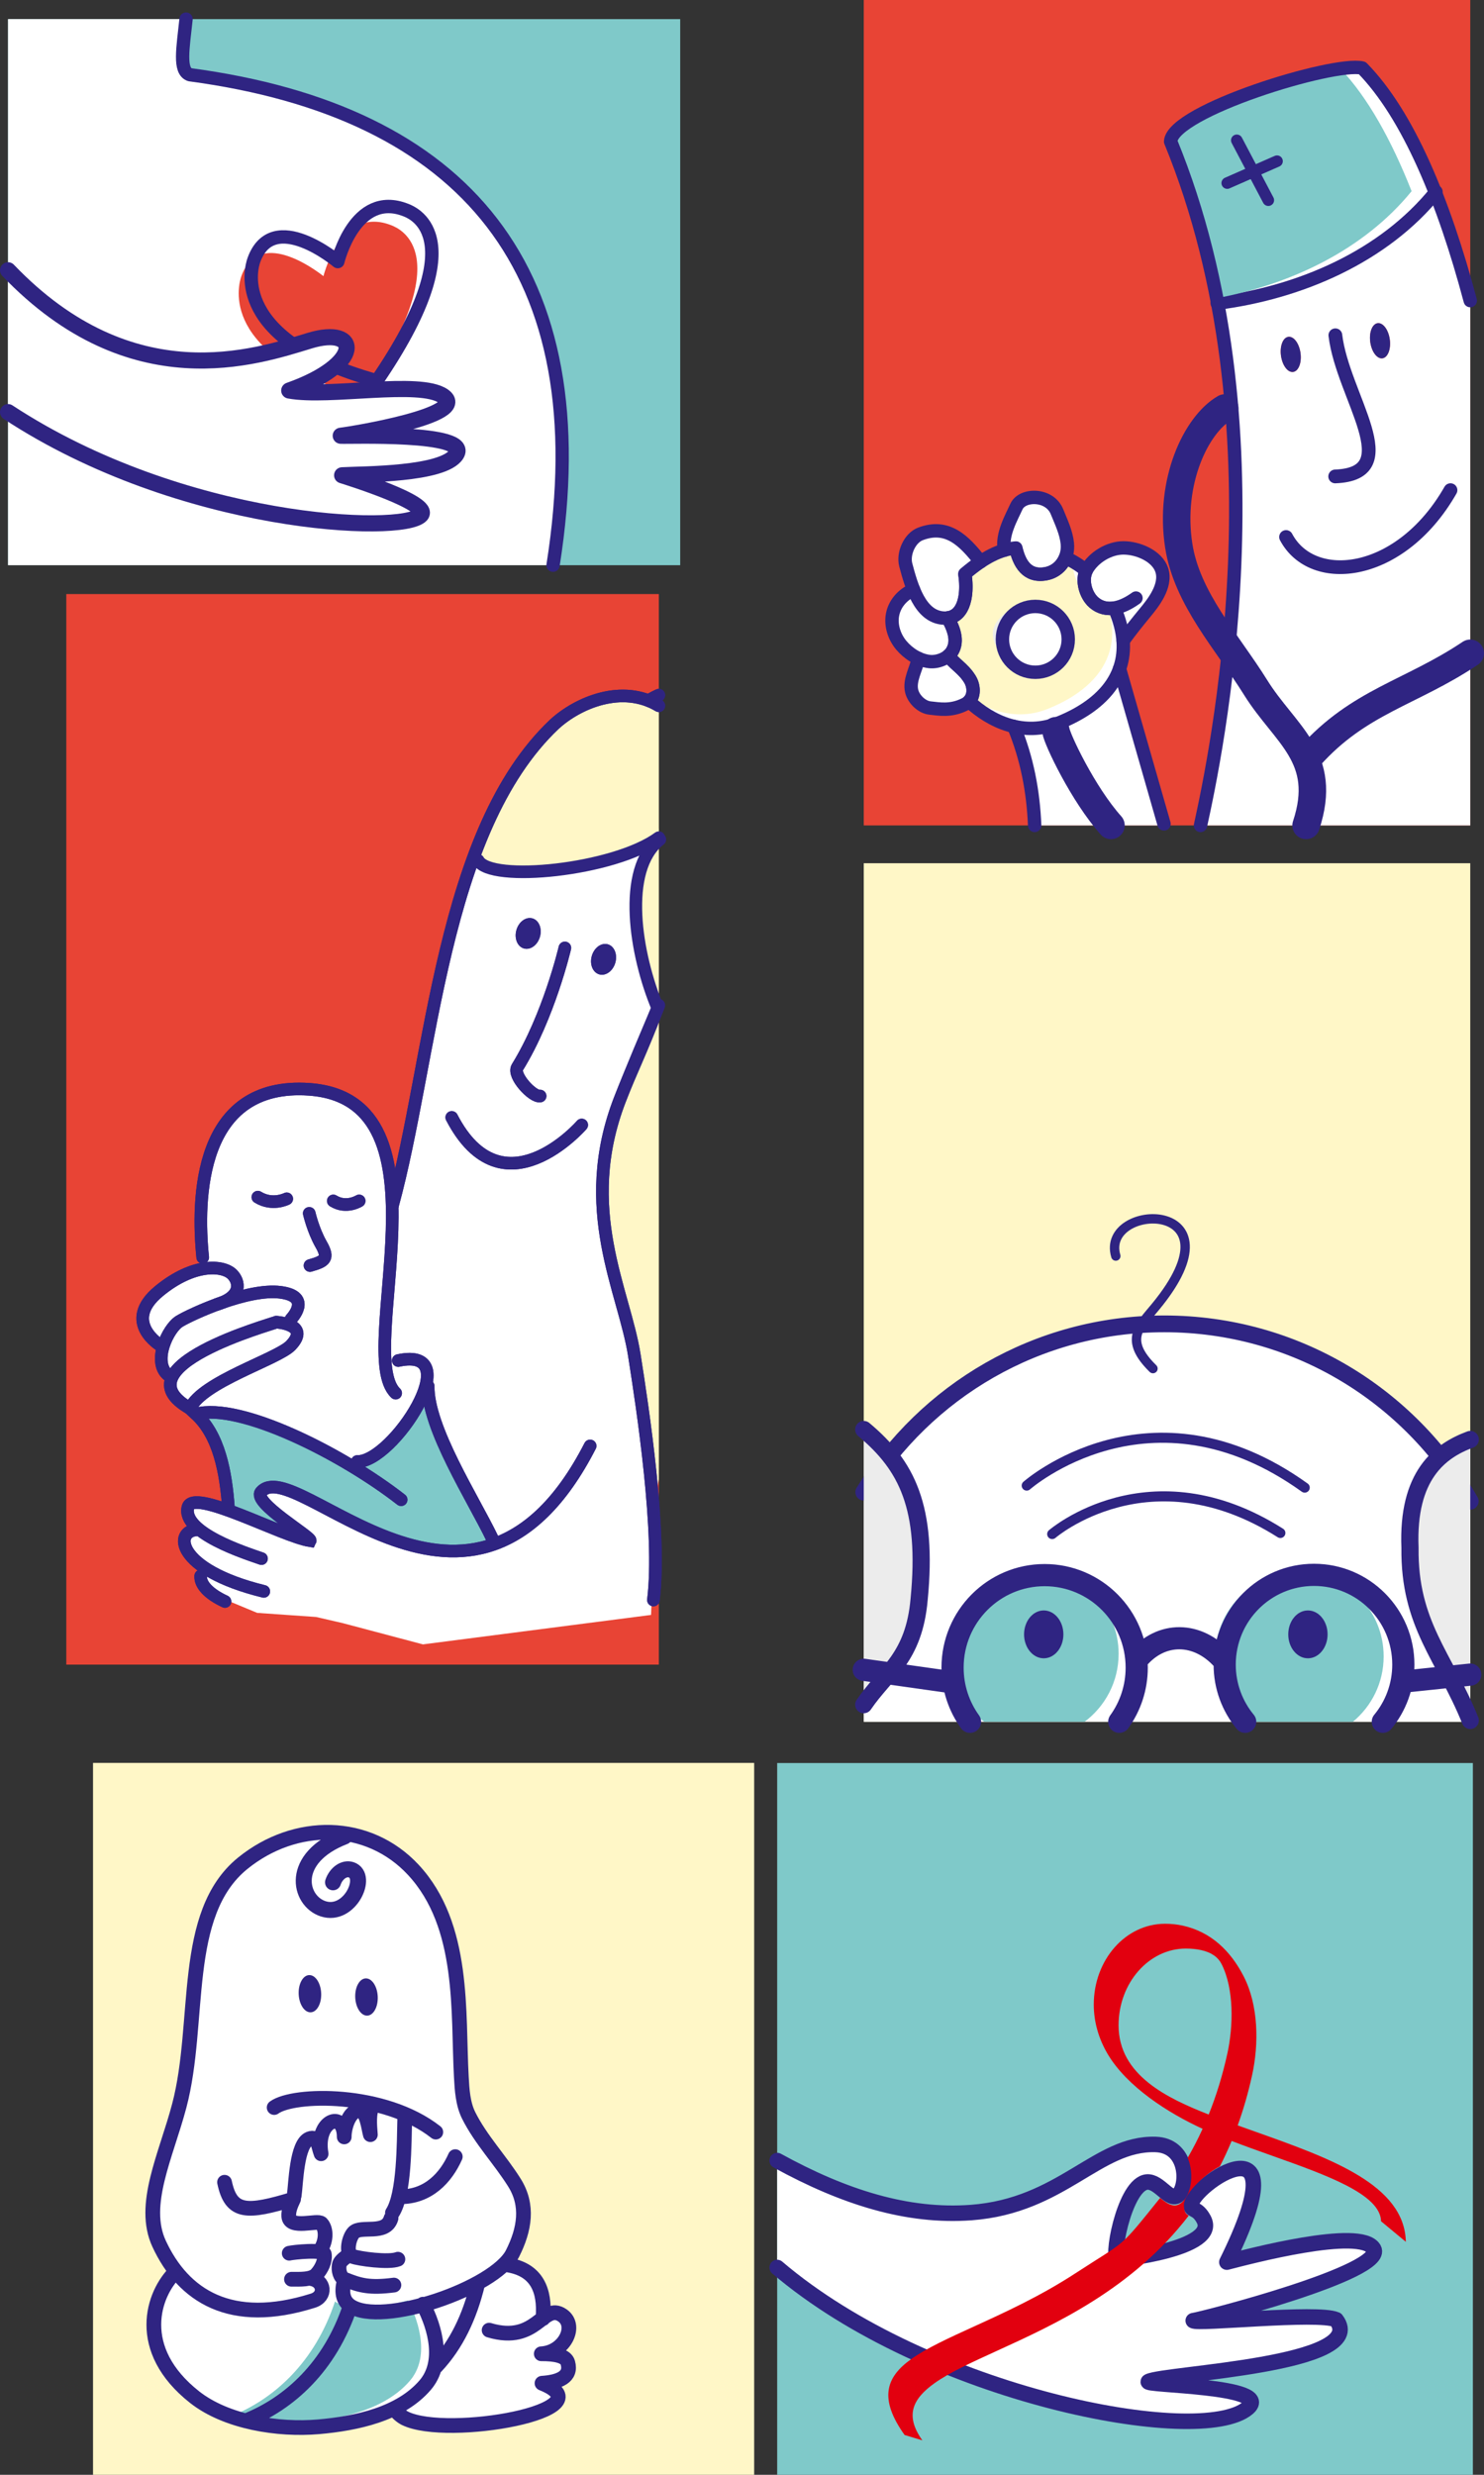
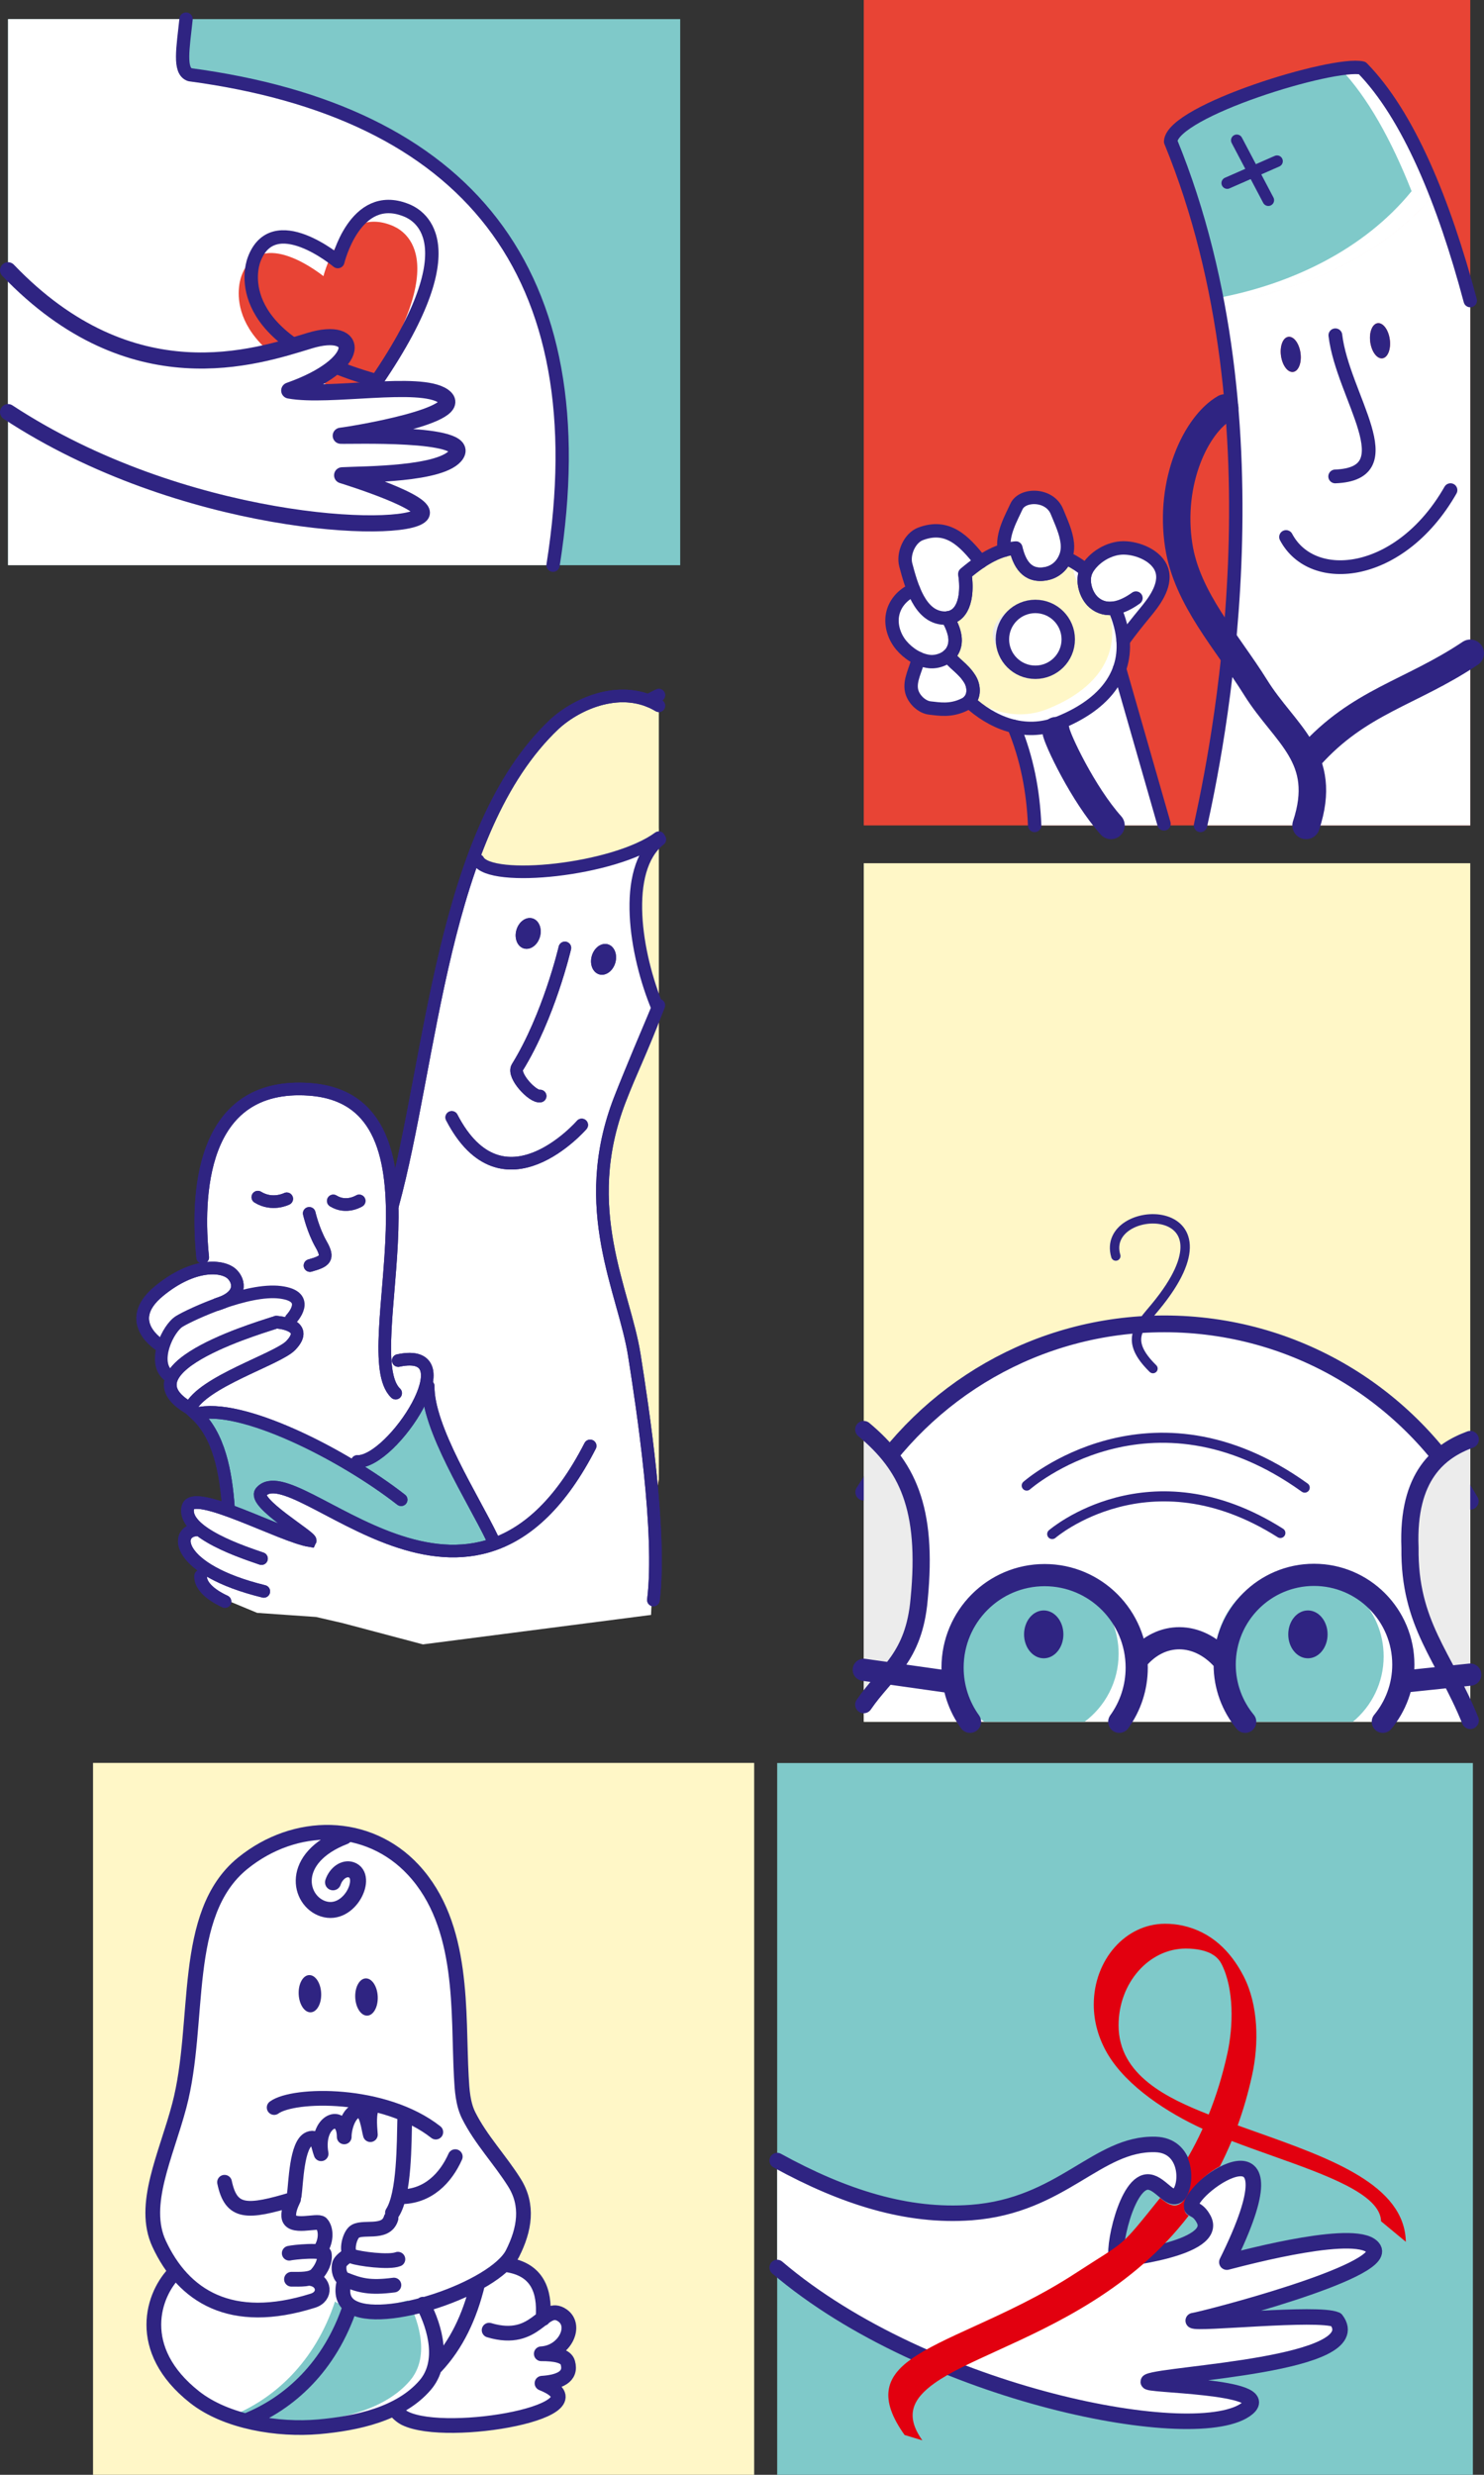
<svg xmlns="http://www.w3.org/2000/svg" xmlns:ns1="http://www.inkscape.org/namespaces/inkscape" xmlns:ns2="http://sodipodi.sourceforge.net/DTD/sodipodi-0.dtd" version="1.1" id="Capa_1" x="0px" y="0px" width="1043.401px" height="1739.838px" viewBox="0 0 1043.401 1739.838" enable-background="new 0 0 1043.401 1739.838" xml:space="preserve" ns1:version="0.48.4 r9939" ns2:docname="vacunations.svg">
  <rect x="0" y="0" width="1043.401" height="1739.838" fill="#333333" stroke="none" />
  <defs id="defs3418" />
  <ns2:namedview pagecolor="#ffffff" bordercolor="#666666" borderopacity="1" objecttolerance="10" gridtolerance="10" guidetolerance="10" ns1:pageopacity="0" ns1:pageshadow="2" ns1:window-width="1366" ns1:window-height="715" id="namedview3416" showgrid="false" ns1:zoom="0.30635036" ns1:cx="521.7005" ns1:cy="869.91901" ns1:window-x="0" ns1:window-y="0" ns1:window-maximized="1" ns1:current-layer="Capa_1" />
  <rect x="65.402" y="1239.352" fill-rule="evenodd" clip-rule="evenodd" fill="#FFF7C7" width="464.853" height="500.486" id="rect3214" />
  <rect x="607.314" y="606.881" fill-rule="evenodd" clip-rule="evenodd" fill="#FFF7C7" width="426.418" height="603.572" id="rect3216" />
  <path fill-rule="evenodd" clip-rule="evenodd" fill="#FFFFFF" d="M818.628,930.697c92.048,0,172.371,50.188,215.104,124.691v155.064  H607.314V1049.02C650.899,978.042,729.231,930.697,818.628,930.697" id="path3218" />
  <path fill="none" stroke="#2F2482" stroke-width="11.786" stroke-linecap="round" stroke-linejoin="round" stroke-miterlimit="22.926" d="  M607.314,1049.02c43.585-70.978,121.917-118.322,211.313-118.322 M818.628,930.697c92.048,0,172.371,50.188,215.104,124.691" id="path3220" />
  <path fill="none" stroke="#2F2482" stroke-width="7.072" stroke-linecap="round" stroke-linejoin="round" stroke-miterlimit="22.926" d="  M739.799,1078.479c0,0,68.41-59.146,160.427-0.766 M721.88,1044.394c0,0,86.814-76.604,195.473,1.436" id="path3222" />
  <path fill-rule="evenodd" clip-rule="evenodd" fill="#ECECEC" d="M607.314,1198.405v-193.435  c30.217,25.216,45.26,54.581,38.927,119.326C642.659,1165.646,622.89,1175.565,607.314,1198.405 M1033.732,1209.512  c-18.243-45.228-43.028-67.522-42.367-121.424c-2.058-50.825,20.919-68.171,42.367-76.087V1209.512z" id="path3224" />
  <path fill="none" stroke="#2F2482" stroke-width="12.084" stroke-linecap="round" stroke-linejoin="round" stroke-miterlimit="22.926" d="  M607.314,1004.971c30.217,25.216,45.26,54.581,38.927,119.326c-3.582,41.35-23.352,51.269-38.927,74.108 M1033.732,1209.512  c-18.243-45.228-43.028-67.522-42.367-121.424c-2.058-50.825,20.919-68.171,42.367-76.087" id="path3226" />
  <path fill="none" stroke="#2F2482" stroke-width="6.6" stroke-linecap="round" stroke-linejoin="round" stroke-miterlimit="22.926" d="  M784.518,883.022c-11.28-38.139,91.395-41.163,27.861,35.733c-11.519,13.942-22.229,23.238-1.731,43.39" id="path3228" />
  <path fill-rule="evenodd" clip-rule="evenodd" fill="#7FC9C9" d="M913.635,1105.004c-32.701,0-59.21,26.626-59.21,59.47  c0,18.527,8.436,35.073,21.658,45.979h75.104c13.223-10.906,21.658-27.452,21.658-45.979  C972.846,1131.63,946.336,1105.004,913.635,1105.004" id="path3230" />
  <path fill-rule="evenodd" clip-rule="evenodd" fill="#7FC9C9" d="M727.285,1103.201c-32.701,0-59.211,26.625-59.211,59.47  c0,19.579,9.421,36.946,23.957,47.782h70.508c14.537-10.836,23.957-28.203,23.957-47.782  C786.496,1129.826,759.986,1103.201,727.285,1103.201" id="path3232" />
  <path fill-rule="evenodd" clip-rule="evenodd" fill="#2F2482" d="M733.847,1132.169c7.636,0,13.826,7.535,13.826,16.831  s-6.19,16.832-13.826,16.832c-7.635,0-13.825-7.536-13.825-16.832S726.212,1132.169,733.847,1132.169" id="path3234" />
  <path fill-rule="evenodd" clip-rule="evenodd" fill="#2F2482" d="M919.595,1132.169c7.636,0,13.826,7.535,13.826,16.831  s-6.19,16.832-13.826,16.832c-7.635,0-13.825-7.536-13.825-16.832S911.96,1132.169,919.595,1132.169" id="path3236" />
  <path fill="none" stroke="#2F2482" stroke-width="15.591" stroke-linecap="round" stroke-linejoin="round" stroke-miterlimit="22.926" d="  M986.598,1182.241l47.135-4.951 M666.857,1182.324l-59.543-8.42 M682.017,1210.453c-7.719-10.705-12.271-23.863-12.271-38.092  c0-35.911,28.984-65.022,64.738-65.022 M734.483,1107.339c35.755,0,64.739,29.111,64.739,65.022  c0,14.229-4.554,27.387-12.272,38.092 M799.982,1166.221c16.555-19.592,42.117-19.213,59.701,0.4 M875.491,1210.453  c-9.007-10.917-14.422-24.933-14.422-40.219c0-34.838,28.119-63.08,62.805-63.08 M923.874,1107.154  c34.687,0,62.806,28.242,62.806,63.08c0,15.286-5.414,29.302-14.421,40.219" id="path3238" />
  <rect x="5.669" y="13.431" fill-rule="evenodd" clip-rule="evenodd" fill="#7FC9C9" width="472.572" height="383.929" id="rect3240" />
  <path fill-rule="evenodd" clip-rule="evenodd" fill="#FFFFFF" d="M130.813,13.431c-2.165,20.456-5.188,36.512,2.723,39.113  C326.575,78.391,421.792,189.35,388.854,397.359H5.669V13.431H130.813z" id="path3242" />
  <path fill="none" stroke="#2F2482" stroke-width="9.355" stroke-linecap="round" stroke-linejoin="round" stroke-miterlimit="22.926" d="  M130.816,13.431c-2.166,20.452-5.189,36.508,2.721,39.108c193.041,25.847,288.257,136.808,255.317,344.82" id="path3244" />
  <path fill-rule="evenodd" clip-rule="evenodd" fill="#E84435" d="M227.413,194.146c1.266-4.843,13.858-49.147,47.739-35.775  c6.528,2.579,47.508,20.202-20.059,119.542l0.288,0.903c-101.695-28.511-88.018-78.257-85.596-84.864  C181.975,160.763,219.894,188.267,227.413,194.146" id="path3246" />
  <path fill="none" stroke="#2F2482" stroke-width="9.429" stroke-linecap="round" stroke-linejoin="round" stroke-miterlimit="22.926" d="  M237.512,183.889c0,0-45.383-38.155-58.935-1.245c-2.427,6.604-16.101,56.353,85.592,84.865 M237.512,183.889  c0,0,12.027-50.347,47.85-36.208c6.543,2.584,47.69,20.27-20.484,120.171" id="path3248" />
  <path fill="#FFFFFF" d="M5.669,190.015c86.979,90.866,174.617,60.873,212.09,49.464c35.461-10.795,38.146,16.512-14.396,35.07  c28.073,5.167,91.631-7.614,108.27,3.9c19.073,13.198-62.709,26.789-72.05,27.888c5.958,0.393,91.392-2.905,81.292,13.041  c-9.147,14.443-65.495,13.947-80.323,14.766c3.17,1.02,63.153,19.552,55.379,27.952c-12.844,13.877-168.035,7.865-290.261-72.36  V190.015z" id="path3250" />
  <path fill="none" stroke="#2F2482" stroke-width="11.339" stroke-linecap="round" stroke-linejoin="round" stroke-miterlimit="22.926" d="  M5.669,190.015c86.979,90.866,174.617,60.873,212.09,49.464c35.461-10.795,38.146,16.512-14.396,35.07  c28.073,5.167,91.631-7.614,108.27,3.9c19.073,13.198-62.709,26.789-72.05,27.888c5.958,0.393,91.392-2.905,81.292,13.041  c-9.147,14.443-65.495,13.947-80.323,14.766c3.17,1.02,63.153,19.552,55.379,27.952c-12.844,13.877-168.035,7.865-290.261-72.36" id="path3252" />
  <rect x="607.314" fill-rule="evenodd" clip-rule="evenodd" fill="#E84435" width="426.419" height="580.29" id="rect3254" />
  <path fill-rule="evenodd" clip-rule="evenodd" fill="#FFFFFF" d="M727.463,580.29c-0.977-23.849-5.289-46.947-14.693-69.64  c-12.154-2.852-22.966-9.668-31.497-17.584c-0.79,0.802-1.762,1.513-2.934,2.101c-9.897,4.957-18.12,3.236-24.383,2.594  c-5.844-0.601-11.619-6.215-12.969-11.932c-1.796-7.605,3.153-15.307,4.729-22.961c-4.619-2.101-8.813-5.423-11.993-9.203  c-4.859-5.776-7.548-13.838-6.226-21.27c1.738-9.757,9.381-15.559,14.851-17.771c-2.337-5.742-4.051-11.953-5.513-17.506  c-2.075-7.888,2.746-18.909,10.376-21.789c18.922-7.144,30.517,4.599,42.27,19.613c5.05-3.386,10.646-6.392,16.67-8.145  c-2.008-11.086,5-22.905,8.501-30.664c4.074-9.026,23.34-9.23,28.532,3.632c2.928,7.25,6.479,14.527,7.264,22.307  c0.354,3.519-0.152,6.915-1.366,9.931c5.172,2.392,10.101,5.432,14.646,9.146c0.067-0.135,0.136-0.268,0.208-0.401  c4.793-8.87,15.855-15.563,25.938-15.563c10.381,0,23.73,5.704,26.977,15.563c3.693,11.217-6.6,23.695-11.413,29.57  c-6.434,7.854-10.688,13.128-15.772,20.21c0.517,7.051-0.373,13.62-2.521,19.688l31.264,108.991l0.021,1.083H727.463z" id="path3256" />
  <path fill-rule="evenodd" clip-rule="evenodd" fill="#FFF7C7" d="M698.052,445.364c0.123-10.428,13.455-19.587,23.863-20.232  c16.18-1.004,31.102,10.989,26.457,26.457c-3.089,10.29-16.313,18.957-26.975,17.638  C710.354,467.861,697.921,456.49,698.052,445.364" id="path3258" />
  <path fill-rule="evenodd" clip-rule="evenodd" fill="#FFF7C7" d="M749.315,453.946c2.988-9.952-2.124-18.467-10.461-23.006  c-3.019-1.443-6.399-2.252-9.971-2.252c-12.781,0-23.144,10.362-23.144,23.144c0,6.147,2.396,11.734,6.306,15.878  c3.285,2.055,6.857,3.449,10.293,3.874C733.002,472.903,746.227,464.235,749.315,453.946" id="path3260" />
  <path fill-rule="evenodd" clip-rule="evenodd" fill="#FFF7C7" d="M727.941,426.331c12.782,0,23.144,10.362,23.144,23.144  c0,12.782-10.361,23.144-23.144,23.144s-23.145-10.361-23.145-23.144C704.797,436.693,715.159,426.331,727.941,426.331" id="path3262" />
  <path fill-rule="evenodd" clip-rule="evenodd" fill="#FFF7C7" d="M716.27,392.038c-2.527-1.428-4.48-3.607-6.01-6.219  c-1.39,0.256-2.761,0.586-4.108,0.979c-6.024,1.752-11.621,4.759-16.67,8.145c-4.071,2.731-7.787,5.708-11.088,8.474  c2.244,14.201-0.313,29.45-11.982,31c3.721,6.904,7.666,15.656,3.108,23.398c-0.469,0.794-1.042,1.535-1.698,2.216  c2.189,2.073,4.432,4.47,6.36,7.625c0.332,0.545,0.639,1.137,0.911,1.761c2.351,2.183,4.797,4.706,6.877,8.11  c2.168,3.55,3.216,9.021,0.978,13.251c6.581,4.51,14.014,8.118,22.033,9.999c9.931,2.331,20.759,2.014,31.973-2.515  c21.438-8.657,36.563-21.435,42.401-37.918c2.148-6.067,3.038-12.637,2.521-19.688c-0.304-4.146-1.094-8.46-2.401-12.936  c-3.604-0.146-7.126-1.375-10.352-4.146c-2.336-2.008-4.213-4.918-5.402-8.127c-0.811-0.496-1.607-1.076-2.387-1.745  c-4.842-4.163-7.716-12.202-6.567-18.748c-1.856-1.075-3.754-2.058-5.685-2.951c-2.325,5.773-7.243,10.155-13.679,11.339  C724.849,405.285,719.356,399.648,716.27,392.038" id="path3264" />
  <path fill-rule="evenodd" clip-rule="evenodd" fill="#ECECEC" d="M698.052,445.364c0.122-10.428,13.455-19.586,23.863-20.232  c16.18-1.004,31.102,10.989,26.457,26.457c-3.089,10.29-16.313,18.957-26.976,17.638  C710.353,467.861,697.921,456.49,698.052,445.364" id="path3266" />
  <path fill-rule="evenodd" clip-rule="evenodd" fill="#FFFFFF" d="M749.315,453.946c2.988-9.953-2.125-18.467-10.461-23.006  c-3.019-1.444-6.399-2.252-9.971-2.252c-12.781,0-23.144,10.361-23.144,23.144c0,6.146,2.396,11.734,6.306,15.878  c3.285,2.054,6.856,3.449,10.293,3.874C733.002,472.903,746.227,464.235,749.315,453.946z" id="path3268" />
  <path fill="none" stroke="#FFFFFF" stroke-width="0.567" stroke-miterlimit="22.926" d="M749.315,453.946  c2.988-9.953-2.125-18.467-10.461-23.006c-3.019-1.444-6.399-2.252-9.971-2.252c-12.781,0-23.144,10.361-23.144,23.144  c0,6.146,2.396,11.734,6.306,15.878c3.285,2.054,6.856,3.449,10.293,3.874C733.002,472.903,746.227,464.235,749.315,453.946z" id="path3270" />
  <circle fill="none" stroke="#2F2482" stroke-width="9.429" stroke-linecap="round" stroke-linejoin="round" stroke-miterlimit="22.926" cx="727.94" cy="449.476" r="23.144" id="circle3272" />
  <path fill="none" stroke="#2F2482" stroke-width="9.429" stroke-linecap="round" stroke-linejoin="round" stroke-miterlimit="22.926" d="  M712.77,510.65c9.403,22.692,13.716,45.791,14.692,69.639" id="path3274" />
  <line fill="none" stroke="#2F2482" stroke-width="9.429" stroke-linecap="round" stroke-linejoin="round" stroke-miterlimit="22.926" x1="787.142" y1="470.218" x2="818.405" y2="579.208" id="line3276" />
  <path fill="none" stroke="#2F2482" stroke-width="9.429" stroke-linecap="round" stroke-linejoin="round" stroke-miterlimit="22.926" d="  M783.528,427.457c-4.988,0.823-9.979-0.075-14.406-3.88c-5.803-4.989-8.781-15.547-5.394-22.426  c-4.546-3.714-9.476-6.753-14.648-9.146c-2.324,5.774-7.241,10.156-13.677,11.339c-13.512,2.486-18.729-7.445-21.219-18.042  c-2.753,0.218-5.435,0.741-8.034,1.498c-6.025,1.751-11.62,4.758-16.67,8.145c-4.071,2.73-7.787,5.708-11.088,8.473  c2.244,14.202-0.313,29.45-11.982,31c3.721,6.904,7.667,15.656,3.108,23.398c-0.643,1.091-1.483,2.081-2.466,2.955  c2.834,5.499,9.927,8.592,14.916,16.758c2.586,4.234,3.578,11.202-0.697,15.538c15.503,14.385,38.534,25.14,63.47,15.069  c29.329-11.844,46.843-31.396,44.923-57.605c-0.521-7.118-2.476-14.726-6.016-22.803  C783.608,427.636,783.569,427.546,783.528,427.457z" id="path3278" />
  <path fill="none" stroke="#2F2482" stroke-width="9.429" stroke-linecap="round" stroke-linejoin="round" stroke-miterlimit="22.926" d="  M798.692,420.464c-8.952,6.459-20.459,10.944-29.57,3.113c-5.916-5.087-8.896-15.962-5.188-22.827  c4.795-8.87,15.855-15.563,25.938-15.563c10.381,0,23.729,5.703,26.977,15.563c3.693,11.216-6.599,23.694-11.412,29.57  c-6.435,7.854-10.688,13.127-15.773,20.21" id="path3280" />
  <path fill="none" stroke="#2F2482" stroke-width="9.429" stroke-linecap="round" stroke-linejoin="round" stroke-miterlimit="22.926" d="  M706.15,386.799c-2.007-11.086,5.001-22.905,8.501-30.664c4.074-9.025,23.339-9.229,28.532,3.632  c2.928,7.25,6.479,14.526,7.263,22.308c1.033,10.255-5.247,19.467-15.043,21.269c-13.512,2.486-18.729-7.445-21.219-18.042" id="path3282" />
  <path fill="none" stroke="#2F2482" stroke-width="9.429" stroke-linecap="round" stroke-linejoin="round" stroke-miterlimit="22.926" d="  M678.478,403.968c2.297,15.415-1.109,31.835-15.703,30.504c-15.877-1.449-21.882-21.935-25.939-37.353  c-2.075-7.887,2.746-18.908,10.377-21.788c18.921-7.145,30.516,4.598,42.269,19.612" id="path3284" />
  <path fill="none" stroke="#2F2482" stroke-width="9.429" stroke-linecap="round" stroke-linejoin="round" stroke-miterlimit="22.926" d="  M642.349,414.625c-5.471,2.212-13.113,8.013-14.851,17.77c-1.324,7.432,1.366,15.494,6.226,21.271  c4.888,5.809,12.17,10.539,19.713,11.412c5.843,0.677,13.099-2.194,16.082-7.263c4.559-7.742,0.612-16.494-3.108-23.398" id="path3286" />
  <path fill="none" stroke="#2F2482" stroke-width="9.429" stroke-linecap="round" stroke-linejoin="round" stroke-miterlimit="22.926" d="  M645.716,462.869c-1.576,7.653-6.525,15.356-4.729,22.96c1.349,5.718,7.125,11.332,12.969,11.932  c6.262,0.644,14.484,2.364,24.382-2.593c7.521-3.768,6.695-12.622,3.631-17.639c-4.989-8.166-12.082-11.259-14.916-16.758" id="path3288" />
  <path fill-rule="evenodd" clip-rule="evenodd" fill="#FFFFFF" d="M856.124,213.125c58.142-7.522,116.435-32.725,153.075-77.751  c-14.53-36.756-31.583-67.284-51.442-87.56c-20.076-4.647-133.531,30.106-134.676,51.665  C838.319,136.604,848.96,174.969,856.124,213.125z" id="path3290" />
  <path fill="none" stroke="#FFFFFF" stroke-width="0.567" stroke-miterlimit="22.926" d="M856.124,213.125  c58.142-7.522,116.435-32.725,153.075-77.751c-14.53-36.756-31.583-67.284-51.442-87.56  c-20.076-4.647-133.531,30.106-134.676,51.665C838.319,136.604,848.96,174.969,856.124,213.125z" id="path3292" />
  <path fill-rule="evenodd" clip-rule="evenodd" fill="#FFFFFF" d="M963.438,240.497c-0.935-6.816,1.376-12.763,5.163-13.283  c3.787-0.519,7.614,4.585,8.549,11.401c0.936,6.816-1.375,12.762-5.162,13.282C968.2,252.417,964.374,247.312,963.438,240.497   M909.217,261.481c-3.787,0.52-7.614-4.584-8.55-11.401c-0.935-6.816,1.377-12.763,5.164-13.282  c3.785-0.52,7.613,4.585,8.549,11.401C915.314,255.015,913.003,260.961,909.217,261.481z M1009.199,135.373  c-36.641,45.026-94.934,70.229-153.075,77.751c16.474,87.746,14.554,174.386,7.83,242.312c6.492,9.29,13.044,18.513,18.887,27.893  c20.719,33.265,51.422,48.783,35.477,96.96h115.416V211.285C1026.509,184.18,1018.356,158.537,1009.199,135.373z" id="path3294" />
  <path fill-rule="evenodd" clip-rule="evenodd" fill="#FFFFFF" d="M918.317,580.29c15.945-48.178-14.758-63.696-35.477-96.96  c-5.843-9.38-12.395-18.603-18.887-27.893c-6.025,60.865-15.908,106.706-19.869,124.853H918.317z" id="path3296" />
  <path fill="none" stroke="#2F2482" stroke-width="19.335" stroke-linecap="round" stroke-linejoin="round" stroke-miterlimit="22.926" d="  M920.8,531.906c34.659-38.882,71.215-44.674,112.934-72.628 M861.108,286.835c-20.111,11.64-39.313,51.71-32.329,96.81  c5.786,37.354,34.076,67.602,54.062,99.689c20.719,33.263,51.421,48.78,35.477,96.956" id="path3298" />
  <path fill="none" stroke="#2F2482" stroke-width="9.668" stroke-linecap="round" stroke-linejoin="round" stroke-miterlimit="22.926" d="  M938.896,235.706c5.158,43.276,50.152,97.358-0.117,99.239" id="path3300" />
  <path fill="none" stroke="#2F2482" stroke-width="9.668" stroke-linecap="round" stroke-linejoin="round" stroke-miterlimit="22.926" d="  M904.231,377.523c18.594,35.105,80.613,28.354,115.611-32.936" id="path3302" />
  <path fill-rule="evenodd" clip-rule="evenodd" fill="#2F2482" d="M968.602,227.214c-3.786,0.52-6.098,6.466-5.163,13.282  c0.936,6.816,4.763,11.921,8.55,11.401c3.786-0.52,6.099-6.466,5.162-13.282C976.216,231.799,972.389,226.695,968.602,227.214" id="path3304" />
  <path fill-rule="evenodd" clip-rule="evenodd" fill="#2F2482" d="M905.831,236.798c-3.787,0.52-6.099,6.466-5.164,13.282  c0.936,6.816,4.763,11.92,8.55,11.4c3.787-0.519,6.098-6.466,5.163-13.281C913.444,241.383,909.617,236.278,905.831,236.798" id="path3306" />
-   <path fill="none" stroke="#2F2482" stroke-width="9.429" stroke-linecap="round" stroke-linejoin="round" stroke-miterlimit="22.926" d="  M855.807,213.167c58.479-7.5,117.151-32.884,153.831-78.331" id="path3308" />
  <path fill="none" stroke="#2F2482" stroke-width="19.335" stroke-linecap="round" stroke-linejoin="round" stroke-miterlimit="22.926" d="  M742.397,513.716c0.806,5.975,19.146,44.715,38.723,66.574" id="path3310" />
  <path fill-rule="evenodd" clip-rule="evenodd" fill="#7FC9C9" d="M855.437,209.634c-7.152-37.003-17.582-74.161-32.355-110.155  c0.968-18.217,82.125-45.854,119.374-51.181c19.263,20.268,35.856,50.218,50.044,86.108  C959.225,175.296,908.094,199.836,855.437,209.634" id="path3312" />
  <path fill="none" stroke="#2F2482" stroke-width="8.124" stroke-linecap="round" stroke-linejoin="round" stroke-miterlimit="22.926" d="  M869.586,98.636l22.169,42.102 M862.866,128.71l35.016-15.394" id="path3314" />
  <path fill="none" stroke="#2F2482" stroke-width="9.429" stroke-linecap="round" stroke-linejoin="round" stroke-miterlimit="22.926" d="  M844.084,580.29c10.292-47.144,60.689-281.76-21.003-480.81c1.145-21.559,114.6-56.313,134.675-51.665  c32.38,33.058,57.29,93.383,75.978,163.508" id="path3316" />
-   <rect x="46.601" y="417.636" fill-rule="evenodd" clip-rule="evenodd" fill="#E84435" width="416.623" height="752.623" id="rect3318" />
  <path fill-rule="evenodd" clip-rule="evenodd" fill="#E84435" d="M463.224,687.86v352.109l-1.34,7.554  c-79.05,23.282-116.063-86.458-65.365-185.617C420.175,815.641,445.439,749.806,463.224,687.86" id="path3320" />
  <path fill-rule="evenodd" clip-rule="evenodd" fill="#FFFFFF" d="M217.812,1414.681c-4.377-0.428-7.881-6.625-7.829-13.84  c0.054-7.216,3.646-12.718,8.023-12.29c4.376,0.428,7.881,6.625,7.828,13.84C225.781,1409.606,222.189,1415.108,217.812,1414.681   M257.58,1417.007c-4.377-0.429-7.881-6.625-7.828-13.841c0.053-7.215,3.644-12.718,8.022-12.29  c4.377,0.429,7.881,6.625,7.828,13.841C265.547,1411.933,261.957,1417.435,257.58,1417.007z M354.424,1591.944  c2.63-2.572,4.661-5.161,5.948-7.714c8.545-16.946,11.3-33.879,1.328-49.784c-10.1-16.106-23.584-30.143-32.114-47.132  c-4.146-8.257-4.72-17.997-5.226-27.222c-2.475-45.137,2.693-106.299-33.736-145.531c-31.86-34.312-83.038-34.529-119.909-4.682  c-43.938,35.566-29.118,111.481-44.649,170.405c-9.268,35.162-26.933,69.699-14.194,97.127c3.304,7.112,7.221,13.661,11.815,19.459  c-16.288,15.624-29.487,54.768,13.146,88.365c9.869,7.776,22.476,13.229,35.919,16.682v0.001l0-0.001  c17.009,4.369,35.356,5.537,51.196,4.163c17.685-1.532,37.137-4.942,53.341-12.969l0.168,0.178l0.065,0.175  c1.176,2.505,4.771,5.437,7.239,6.655c29.993,14.826,143.822-5.702,96.326-24.652c11.903-0.802,20.987-4.344,18.145-14.464  c-1.358-4.835-8.784-6.279-18.663-6.239c16.526-0.927,25.419-19.748,14.835-27.022c-5.209-3.581-9.014-1.479-13.578,1.952  l0.188-4.092c0.471-18.692-6.949-31.21-27.271-33.621L354.424,1591.944z" id="path3322" />
  <path fill-rule="evenodd" clip-rule="evenodd" fill="#7FC9C9" d="M213.2,1703.01c26.726-2.317,57.488-8.917,74.973-29.265  c13.542-15.758,7.458-39.619-1.324-56.535c-21.178,5.835-41.748,7.368-51.324,0.798c-14.217,42.938-43.036,68.761-73.522,80.84  C179.011,1703.217,197.358,1704.385,213.2,1703.01" id="path3324" />
  <path fill="none" stroke="#2F2482" stroke-width="10.36" stroke-linecap="round" stroke-linejoin="round" stroke-miterlimit="22.926" d="  M354.372,1591.938c0.033,0.004,0.338,0.041,0.369,0.045c20.321,2.41,27.742,14.927,27.271,33.62  c-0.012,0.497-0.18,3.896-0.203,4.404 M245.563,1584.546c-2.35,2.613-6.42,4.384-7.046,7.842c-0.638,3.519,0.5,8.677,3.809,10.029  c10.817,4.42,17.732,6.2,34.626,4.035 M281.565,1544.349c19.397,0.055,31.905-13.274,38.528-28.182 M262.073,1480.394  c-3.037,4.95-2.163,13.671-1.667,20.314c-1.21-4.034-2.47-17.711-8.183-17.134c-7.02,0.708-10.33,12.838-10.206,18.717  c0.057-19.351-20.435-11.666-16.248,11.848c-1.999-4.996-2.087-12.939-8.286-10.503c-8.982,3.529-9.369,31.235-10.646,39.973   M275.924,1555.633c8.455-13.045,8.206-48.675,8.656-66.726 M192.767,1481.635c13.607-9.998,77.288-11.311,113.646,17.271   M203.371,1584.067c2.658-0.692,24.108-2.964,24.647,0.647c0.75,5.026-2.053,10.467-5.462,14.232  c-3.55,3.923-11.692,3.4-17.621,3.411 M274.933,1559.473c-3.585,12.223-21.089,4.718-26.225,10.034  c-3.532,3.658-5.773,14.853-1.034,16.697c4.609,1.793,25.723,4.599,32.086,2.064 M224.534,1582.721  c5.025-6.328,5.229-15.561,1.433-19.573c-2.661-2.812-22.277,4.428-22.927-5.043c-0.278-4.056,1.501-8.171,3.363-12.108  c-32.622,9.813-43.879,10.393-48.528-11.827 M246.274,1621.079c-14.22,42.938-43.037,68.76-73.524,80.84 M277.362,1693.036  c0.034,0.083,0.12,0.345,0.159,0.429c1.175,2.505,4.771,5.436,7.239,6.655c29.993,14.826,143.822-5.702,96.325-24.652  c11.904-0.802,20.988-4.345,18.146-14.464c-1.358-4.835-8.784-6.279-18.663-6.239c16.527-0.927,25.419-19.748,14.834-27.023  c-13.719-9.431-17.689,20.565-51.492,10.409 M335.905,1605.371c-5.685,23.773-15.298,43.398-29.341,58.339 M123.695,1596.863  c-16.293,15.618-29.503,54.77,13.137,88.373c22.355,17.617,58.756,23.305,87.115,20.845c26.726-2.318,57.489-8.918,74.975-29.265  c13.648-15.882,7.36-39.993-1.533-56.933 M218.704,1601.876c9.599,1.531,10.788,12.55,1.354,15.528  c-57.854,18.264-91.172-3.356-108.187-39.993c-12.738-27.428,4.927-61.964,14.194-97.126  c15.531-58.924,0.712-134.839,44.649-170.406c36.87-29.847,88.049-29.629,119.909,4.683c36.43,39.232,31.261,100.396,33.736,145.531  c0.506,9.225,1.079,18.965,5.225,27.222c8.531,16.989,22.016,31.025,32.113,47.132c9.974,15.905,7.217,32.839-1.326,49.784  c-12.268,24.328-92.127,51.928-114.098,36.849c-6.751-4.633-5.619-12.966-3.95-18.662" id="path3326" />
  <path fill-rule="evenodd" clip-rule="evenodd" fill="#2F2482" d="M218.006,1388.551c4.377,0.428,7.881,6.625,7.828,13.841  c-0.053,7.215-3.645,12.717-8.022,12.29c-4.377-0.429-7.881-6.626-7.828-13.841C210.038,1393.625,213.629,1388.123,218.006,1388.551  " id="path3328" />
  <path fill-rule="evenodd" clip-rule="evenodd" fill="#2F2482" d="M257.774,1390.876c4.377,0.429,7.881,6.625,7.828,13.841  c-0.054,7.216-3.645,12.719-8.022,12.29c-4.377-0.428-7.881-6.624-7.828-13.84C249.805,1395.951,253.396,1390.448,257.774,1390.876" id="path3330" />
  <path fill="none" stroke="#2F2482" stroke-width="11.237" stroke-linecap="round" stroke-linejoin="round" stroke-miterlimit="22.926" d="  M234.14,1323.291c2.199-6.494,7.934-10.421,12.803-8.772c12.431,4.209-0.951,33.55-19.783,27.383  c-17.112-5.603-23.893-35.7,15.066-50.807" id="path3332" />
  <rect x="546.443" y="1239.452" fill-rule="evenodd" clip-rule="evenodd" fill="#7FC9C9" width="489.141" height="500.385" id="rect3334" />
  <path fill-rule="evenodd" clip-rule="evenodd" fill="#FFFFFF" d="M546.443,1518.935c46.796,25.729,91.546,39.87,136.382,36.54  c64.012-4.755,88.735-49.17,129.65-47.87c21.786,0.692,23.028,26.171,16.955,34.363c-5.813,7.841-12.757-6.854-21.479-7.948  c-15.909-1.994-26.473,49.469-22.479,54.374c0.231,0.284,72.025-7.154,60.864-28.167c-4.622-8.702-9.015-5.686-8.908-10.231  c0.313-13.324,78.59-67.69,25.168,40.332c14.303-3.676,94.463-25.04,103.276-9.283c9.067,16.211-119.421,49.351-126.908,50.412  c2.342,2.731,87.646-6.406,100.507-0.679c24.187,31.958-119.871,37.675-131.857,43.435c-5.924,2.846,88.705,2.62,69.635,18.73  c-33.297,28.126-225.088-8.678-330.806-98.841V1518.935z" id="path3336" />
  <path fill="none" stroke="#2F2482" stroke-width="10.912" stroke-linecap="round" stroke-linejoin="round" stroke-miterlimit="22.926" d="  M546.443,1518.935c46.797,25.729,91.546,39.87,136.382,36.54c64.012-4.755,88.735-49.17,129.65-47.87  c21.786,0.692,23.028,26.171,16.955,34.363c-5.813,7.841-12.757-6.854-21.479-7.948c-15.909-1.994-26.473,49.469-22.479,54.374  c0.232,0.284,72.025-7.154,60.864-28.167c-4.622-8.702-9.015-5.686-8.908-10.231c0.313-13.324,78.59-67.69,25.169,40.332  c14.302-3.676,94.462-25.04,103.275-9.283c9.067,16.211-119.421,49.351-126.908,50.412c2.343,2.731,87.646-6.406,100.507-0.679  c24.187,31.958-119.871,37.675-131.857,43.435c-5.924,2.846,88.705,2.62,69.635,18.73c-33.297,28.126-225.087-8.678-330.806-98.841" id="path3338" />
  <path fill="#E2000F" d="M849.841,1486.564c5.269-13.111,9.713-27.396,13.138-43.006c4.17-19.006,4.806-45.384-4.163-62.907  c-2.28-4.455-6.751-8.031-14.32-9.691c-3.198-0.702-6.772-1.074-10.752-1.074c-12.979,0-24.776,6.038-33.356,15.799  c-8.597,9.78-13.915,23.278-13.915,38.174C786.472,1459.101,821.151,1475.248,849.841,1486.564 M636.031,1711.877  c-18.194-25.49-13.29-40.589,4.602-53.359c10.831-7.73,26.272-14.781,44.174-22.954c21.541-9.834,46.659-21.306,71.343-37.412  c36.798-24.013,29.841-16.059,59.539-52.97c0.795,0.661,1.584,1.304,2.404,1.911c5.236,3.883,10.109,5.51,15.113-1.24  c2.564-3.459,4.19-8.848,4.374-14.628c0.138-4.346-0.512-9.021-2.167-13.336c-0.118-0.308-0.241-0.614-0.369-0.918  c3.729-6.433,7.241-13.21,10.496-20.365c-24.063-11.011-53.105-29.535-66.744-52.58c-6.327-10.691-9.775-22.634-9.775-34.754  c0-15.702,5.586-29.909,14.615-40.181c9.046-10.291,21.602-16.656,35.521-16.656c4.358,0,8.474,0.452,12.355,1.304  c19.939,4.375,33.785,17.831,42.943,35.727c10.443,20.404,10.729,47.449,5.876,69.563c-2.753,12.548-6.163,24.235-10.114,35.164  c4.196,1.514,8.438,3.02,12.674,4.525c52.582,18.686,104.701,37.206,105.556,77.331l-17.444-14.463  c-0.404-18.98-38.362-32.47-76.655-46.077c-9.54-3.39-19.097-6.786-28.373-10.37c-2.574,6.208-5.336,12.147-8.261,17.836  c-12.47,6.576-25.132,20.028-25.291,26.859c-0.111,4.764,1.166,6.457,3.344,7.83c-39.523,51.497-93.709,76.249-134.901,95.057  c-17.853,8.15-33.254,15.182-43.795,22.705c-15.607,11.141-20.938,22.838-8.556,40.185L636.031,1711.877z" id="path3340" />
  <polygon fill-rule="evenodd" clip-rule="evenodd" fill="#7FC9C9" points="175.439,1078.602 159.767,1059.198 154.543,1021.139   140.364,994.272 159.767,992.033 205.29,1007.705 247.083,1029.348 271.709,1019.646 296.336,986.063 302.307,974.869   304.545,997.257 320.964,1033.079 354.546,1094.273 229.917,1092.781 " id="polygon3342" />
  <path fill-rule="evenodd" clip-rule="evenodd" fill="#FFF7C7" d="M463.224,581.858c-2.875,10.012-23.494,12.366-26.721,27.125  c-16.738,76.558-20.152,214.136-39.984,252.922c-50.698,99.158-13.685,208.899,65.365,185.617l1.34-7.554V581.858z" id="path3344" />
  <polygon fill-rule="evenodd" clip-rule="evenodd" fill="#FFFFFF" points="457.749,1135.327 297.378,1156.036 241.031,1141.106   222.25,1136.772 180.833,1133.883 149.528,1120.88 141.341,1110.767 142.304,1101.134 129.783,1087.649 131.228,1078.499   137.007,1073.201 130.746,1064.533 134.117,1057.309 148.565,1058.272 189.982,1072.72 210.691,1079.944 194.317,1063.089   180.833,1049.122 189.02,1045.269 207.32,1048.159 237.661,1063.57 281.003,1083.315 316.642,1091.503 345.538,1086.687   345.056,1078.018 315.679,1023.115 301.231,980.254 271.854,1018.3 248.255,1030.34 206.838,1008.668 166.384,995.665   139.896,994.701 120.632,978.81 122.559,967.251 113.409,960.026 115.335,944.134 106.666,940.281 100.887,927.76 102.813,916.202   118.225,901.272 143.749,891.641 140.378,854.558 146.639,818.919 154.345,796.284 168.792,777.984 190.945,766.907   212.617,764.981 241.513,771.241 256.924,782.318 267.038,797.248 276.188,842.999 294.007,769.315 308.455,693.705   330.126,608.943 351.317,594.496 388.399,583.419 418.259,584.382 457.807,593.435 447.284,623.27 448.215,663.96 463.431,708.667   442.819,751.015 426.927,804.472 423.556,834.331 425.483,864.189 434.151,908.496 447.636,956.655 452.934,1004.334   460.639,1074.165 " id="polygon3346" />
  <path fill-rule="evenodd" clip-rule="evenodd" fill="#FFF7C7" d="M332.761,601.185l20.48-44.861l23.893-35.596l23.894-20.48  l29.745-12.19l22.43,1.463l10.021,5.819c0,39.257,0,53.549,0,92.806c-5.779-5.438-2.773,6.691-17.336,8.65  C366.802,620.021,357.054,618.03,332.761,601.185" id="path3348" />
  <path fill="none" stroke="#2F2482" stroke-width="8.883" stroke-linecap="round" stroke-miterlimit="22.926" d="M397.16,666.407  c0,0-11.192,47.993-33.397,83.923c-3.558,5.763,10.881,21.179,15.992,20.208" id="path3350" />
  <path fill="none" stroke="#2F2482" stroke-width="8.883" stroke-linecap="round" stroke-miterlimit="22.926" d="M408.995,790.876  c0,0-55.451,63.935-91.376-5.313" id="path3352" />
  <path fill="none" stroke="#2F2482" stroke-width="8.883" stroke-linecap="round" stroke-miterlimit="22.926" d="M456.037,492.548  c2.218-1.41,4.632-2.688,7.187-3.833" id="path3354" />
  <path fill="none" stroke="#2F2482" stroke-width="8.883" stroke-linecap="round" stroke-linejoin="round" stroke-miterlimit="22.926" d="  M142.532,883.95c-4.163-40.78-3.161-123.724,75.067-118.113c103.454,7.428,31.162,185.645,60.591,213.564" id="path3356" />
  <path fill="none" stroke="#2F2482" stroke-width="8.883" stroke-linecap="round" stroke-miterlimit="22.926" d="M217.427,853.01  c0,0,2.673,11.845,8.383,21.855c5.71,10.005,2.671,11.848-7.86,14.846" id="path3358" />
  <path fill="none" stroke="#2F2482" stroke-width="8.883" stroke-linecap="round" stroke-miterlimit="22.926" d="M252.529,844.266  c0,0-9.016,5.715-18.206,0.008" id="path3360" />
  <path fill="none" stroke="#2F2482" stroke-width="8.883" stroke-linecap="round" stroke-miterlimit="22.926" d="M201.601,842.783  c0,0-10.068,5.188-20.321-1.155" id="path3362" />
  <path fill="none" stroke="#2F2482" stroke-width="8.883" stroke-linecap="round" stroke-linejoin="round" stroke-miterlimit="22.926" d="  M133.655,990.2c8.341-18.711,61.535-34.676,70.759-44.273c14.399-14.988-10.185-16.442-10.185-16.442  C191.497,930.921,81.798,960.893,133.655,990.2z" id="path3364" />
  <path fill="none" stroke="#2F2482" stroke-width="8.883" stroke-linecap="round" stroke-linejoin="round" stroke-miterlimit="22.926" d="  M204.707,927.259c0,0,15.375-15.873-7.66-18.751c-23.032-2.878-62.775,15.451-70.909,20.409  c-8.136,4.955-19.049,28.309-8.196,37.588" id="path3366" />
  <path fill="none" stroke="#2F2482" stroke-width="8.883" stroke-linecap="round" stroke-miterlimit="22.926" d="M112.878,945.893  c0,0-27.465-16.431-1.14-38.155c24.332-20.084,45.101-18.358,51.558-11.87c4.787,4.8,7.73,15.455-10.629,21.113" id="path3368" />
  <path fill="none" stroke="#2F2482" stroke-width="8.883" stroke-linecap="round" stroke-miterlimit="22.926" d="M280.013,956.496  c49.739-10.643-4.048,71.83-28.792,70.979" id="path3370" />
  <path fill="none" stroke="#2F2482" stroke-width="8.883" stroke-linecap="round" stroke-miterlimit="22.926" d="M282.052,1054.327  c-41.004-32.022-113.114-68.574-144.325-60.23c16.254,15.043,21.085,40.402,22.944,66.565" id="path3372" />
  <path fill="none" stroke="#2F2482" stroke-width="8.883" stroke-linecap="round" stroke-miterlimit="22.926" d="M346.232,1081.792  c-13.835-28.769-45.586-77.732-45.177-107.292" id="path3374" />
  <path fill="none" stroke="#2F2482" stroke-width="8.883" stroke-linecap="round" stroke-miterlimit="22.926" d="M141.092,1107.98  c-0.337,5.871,5.296,12.422,17.099,17.904 M185.469,1118.774c-62.489-15.34-63.557-43.211-46.395-43.284 M463.224,496.142  c-25.59-15.363-56.702-2.333-73.453,13.027c-79.339,75.056-85.772,235.921-113.853,338.504 M459.413,1124.825  c5.855-47.182-7.551-134.981-13.428-172.213c-7.148-45.28-39.924-102.585-10.148-179.555c8.798-22.729,18.374-44.873,27.387-66.364   M183.855,1095.73c-11.139-3.892-56.099-18.165-51.72-36.036c3.453-14.096,66.044,20.379,85.954,23.468  c1.266-2.515-40.913-26.809-34.535-34.27c24.025-28.101,148.698,128.831,231.374-32.381" id="path3376" />
  <path fill-rule="evenodd" clip-rule="evenodd" fill="#2F2482" d="M427.349,663.866c-4.58-1.294-9.621,2.4-11.271,8.238  c-1.65,5.842,0.715,11.623,5.296,12.917c4.567,1.29,9.614-2.397,11.265-8.239C434.286,670.943,431.917,665.157,427.349,663.866" id="path3378" />
  <path fill-rule="evenodd" clip-rule="evenodd" fill="#2F2482" d="M374.349,645.64c-4.576-1.292-9.621,2.399-11.27,8.235  c-1.652,5.846,0.718,11.626,5.294,12.919c4.569,1.291,9.616-2.394,11.269-8.24C381.29,652.718,378.917,646.931,374.349,645.64" id="path3380" />
  <path fill="none" stroke="#2F2482" stroke-width="8.883" stroke-linecap="round" stroke-miterlimit="22.926" d="M336.161,604.834  c8.412,15.93,95.841,7.08,127.063-15.925" id="path3382" />
  <path fill="none" stroke="#2F2482" stroke-width="8.883" stroke-linecap="round" stroke-miterlimit="22.926" d="M397.16,666.407  c0,0-11.192,47.993-33.397,83.923c-3.558,5.763,10.881,21.179,15.992,20.208" id="path3384" />
  <path fill="none" stroke="#2F2482" stroke-width="8.883" stroke-linecap="round" stroke-miterlimit="22.926" d="M408.995,790.876  c0,0-55.451,63.935-91.376-5.313" id="path3386" />
  <path fill="none" stroke="#2F2482" stroke-width="8.883" stroke-linecap="round" stroke-miterlimit="22.926" d="M456.037,492.548  c2.218-1.41,4.632-2.688,7.187-3.833" id="path3388" />
  <path fill="none" stroke="#2F2482" stroke-width="8.883" stroke-linecap="round" stroke-linejoin="round" stroke-miterlimit="22.926" d="  M142.532,883.95c-4.163-40.78-3.161-123.724,75.067-118.113c103.454,7.428,31.162,185.645,60.591,213.564" id="path3390" />
  <path fill="none" stroke="#2F2482" stroke-width="8.883" stroke-linecap="round" stroke-miterlimit="22.926" d="M217.427,853.01  c0,0,2.673,11.845,8.383,21.855c5.71,10.005,2.671,11.848-7.86,14.846" id="path3392" />
  <path fill="none" stroke="#2F2482" stroke-width="8.883" stroke-linecap="round" stroke-miterlimit="22.926" d="M252.529,844.266  c0,0-9.016,5.715-18.206,0.008" id="path3394" />
  <path fill="none" stroke="#2F2482" stroke-width="8.883" stroke-linecap="round" stroke-miterlimit="22.926" d="M201.601,842.783  c0,0-10.068,5.188-20.321-1.155" id="path3396" />
  <path fill="none" stroke="#2F2482" stroke-width="8.883" stroke-linecap="round" stroke-linejoin="round" stroke-miterlimit="22.926" d="  M133.655,990.2c8.341-18.711,61.535-34.676,70.759-44.273c14.399-14.988-10.185-16.442-10.185-16.442  C191.497,930.921,81.798,960.893,133.655,990.2z" id="path3398" />
-   <path fill="none" stroke="#2F2482" stroke-width="8.883" stroke-linecap="round" stroke-linejoin="round" stroke-miterlimit="22.926" d="  M204.707,927.259c0,0,15.375-15.873-7.66-18.751c-23.032-2.878-62.775,15.451-70.909,20.409  c-8.136,4.955-19.049,28.309-8.196,37.588" id="path3400" />
  <path fill="none" stroke="#2F2482" stroke-width="8.883" stroke-linecap="round" stroke-miterlimit="22.926" d="M112.878,945.893  c0,0-27.465-16.431-1.14-38.155c24.332-20.084,45.101-18.358,51.558-11.87c4.787,4.8,7.73,15.455-10.629,21.113" id="path3402" />
  <path fill="none" stroke="#2F2482" stroke-width="8.883" stroke-linecap="round" stroke-miterlimit="22.926" d="M280.013,956.496  c49.739-10.643-4.048,71.83-28.792,70.979" id="path3404" />
  <path fill="none" stroke="#2F2482" stroke-width="8.883" stroke-linecap="round" stroke-miterlimit="22.926" d="M282.052,1054.327  c-41.004-32.022-113.114-68.574-144.325-60.23c16.254,15.043,21.085,40.402,22.944,66.565" id="path3406" />
  <path fill="none" stroke="#2F2482" stroke-width="8.883" stroke-linecap="round" stroke-miterlimit="22.926" d="M346.232,1081.792  c-13.835-28.769-45.586-77.732-45.177-107.292" id="path3408" />
  <path fill="none" stroke="#2F2482" stroke-width="8.883" stroke-linecap="round" stroke-miterlimit="22.926" d="M141.092,1107.98  c-0.337,5.871,5.296,12.422,17.099,17.904 M185.469,1118.774c-62.489-15.34-63.557-43.211-46.395-43.284 M463.224,496.142  c-25.59-15.363-56.702-2.333-73.453,13.027c-79.339,75.056-85.772,235.921-113.853,338.504 M459.413,1124.825  c5.855-47.182-7.551-134.981-13.428-172.213c-7.148-45.28-39.924-102.585-10.148-179.555c7.191-18.58,14.482-32.743,26.615-64.357  c-15.691-37.31-25.505-97.343,1.474-118.539 M183.855,1095.73c-11.139-3.892-56.099-18.165-51.72-36.036  c3.453-14.096,66.044,20.379,85.954,23.468c1.266-2.515-40.913-26.809-34.535-34.27c24.025-28.101,148.698,128.831,231.374-32.381" id="path3410" />
  <path fill-rule="evenodd" clip-rule="evenodd" fill="#2F2482" d="M427.349,663.866c-4.58-1.294-9.621,2.4-11.271,8.238  c-1.65,5.842,0.715,11.623,5.296,12.917c4.567,1.29,9.614-2.397,11.265-8.239C434.286,670.943,431.917,665.157,427.349,663.866" id="path3412" />
  <path fill-rule="evenodd" clip-rule="evenodd" fill="#2F2482" d="M374.349,645.64c-4.576-1.292-9.621,2.399-11.27,8.235  c-1.652,5.846,0.718,11.626,5.294,12.919c4.569,1.291,9.616-2.394,11.269-8.24C381.29,652.718,378.917,646.931,374.349,645.64" id="path3414" />
</svg>